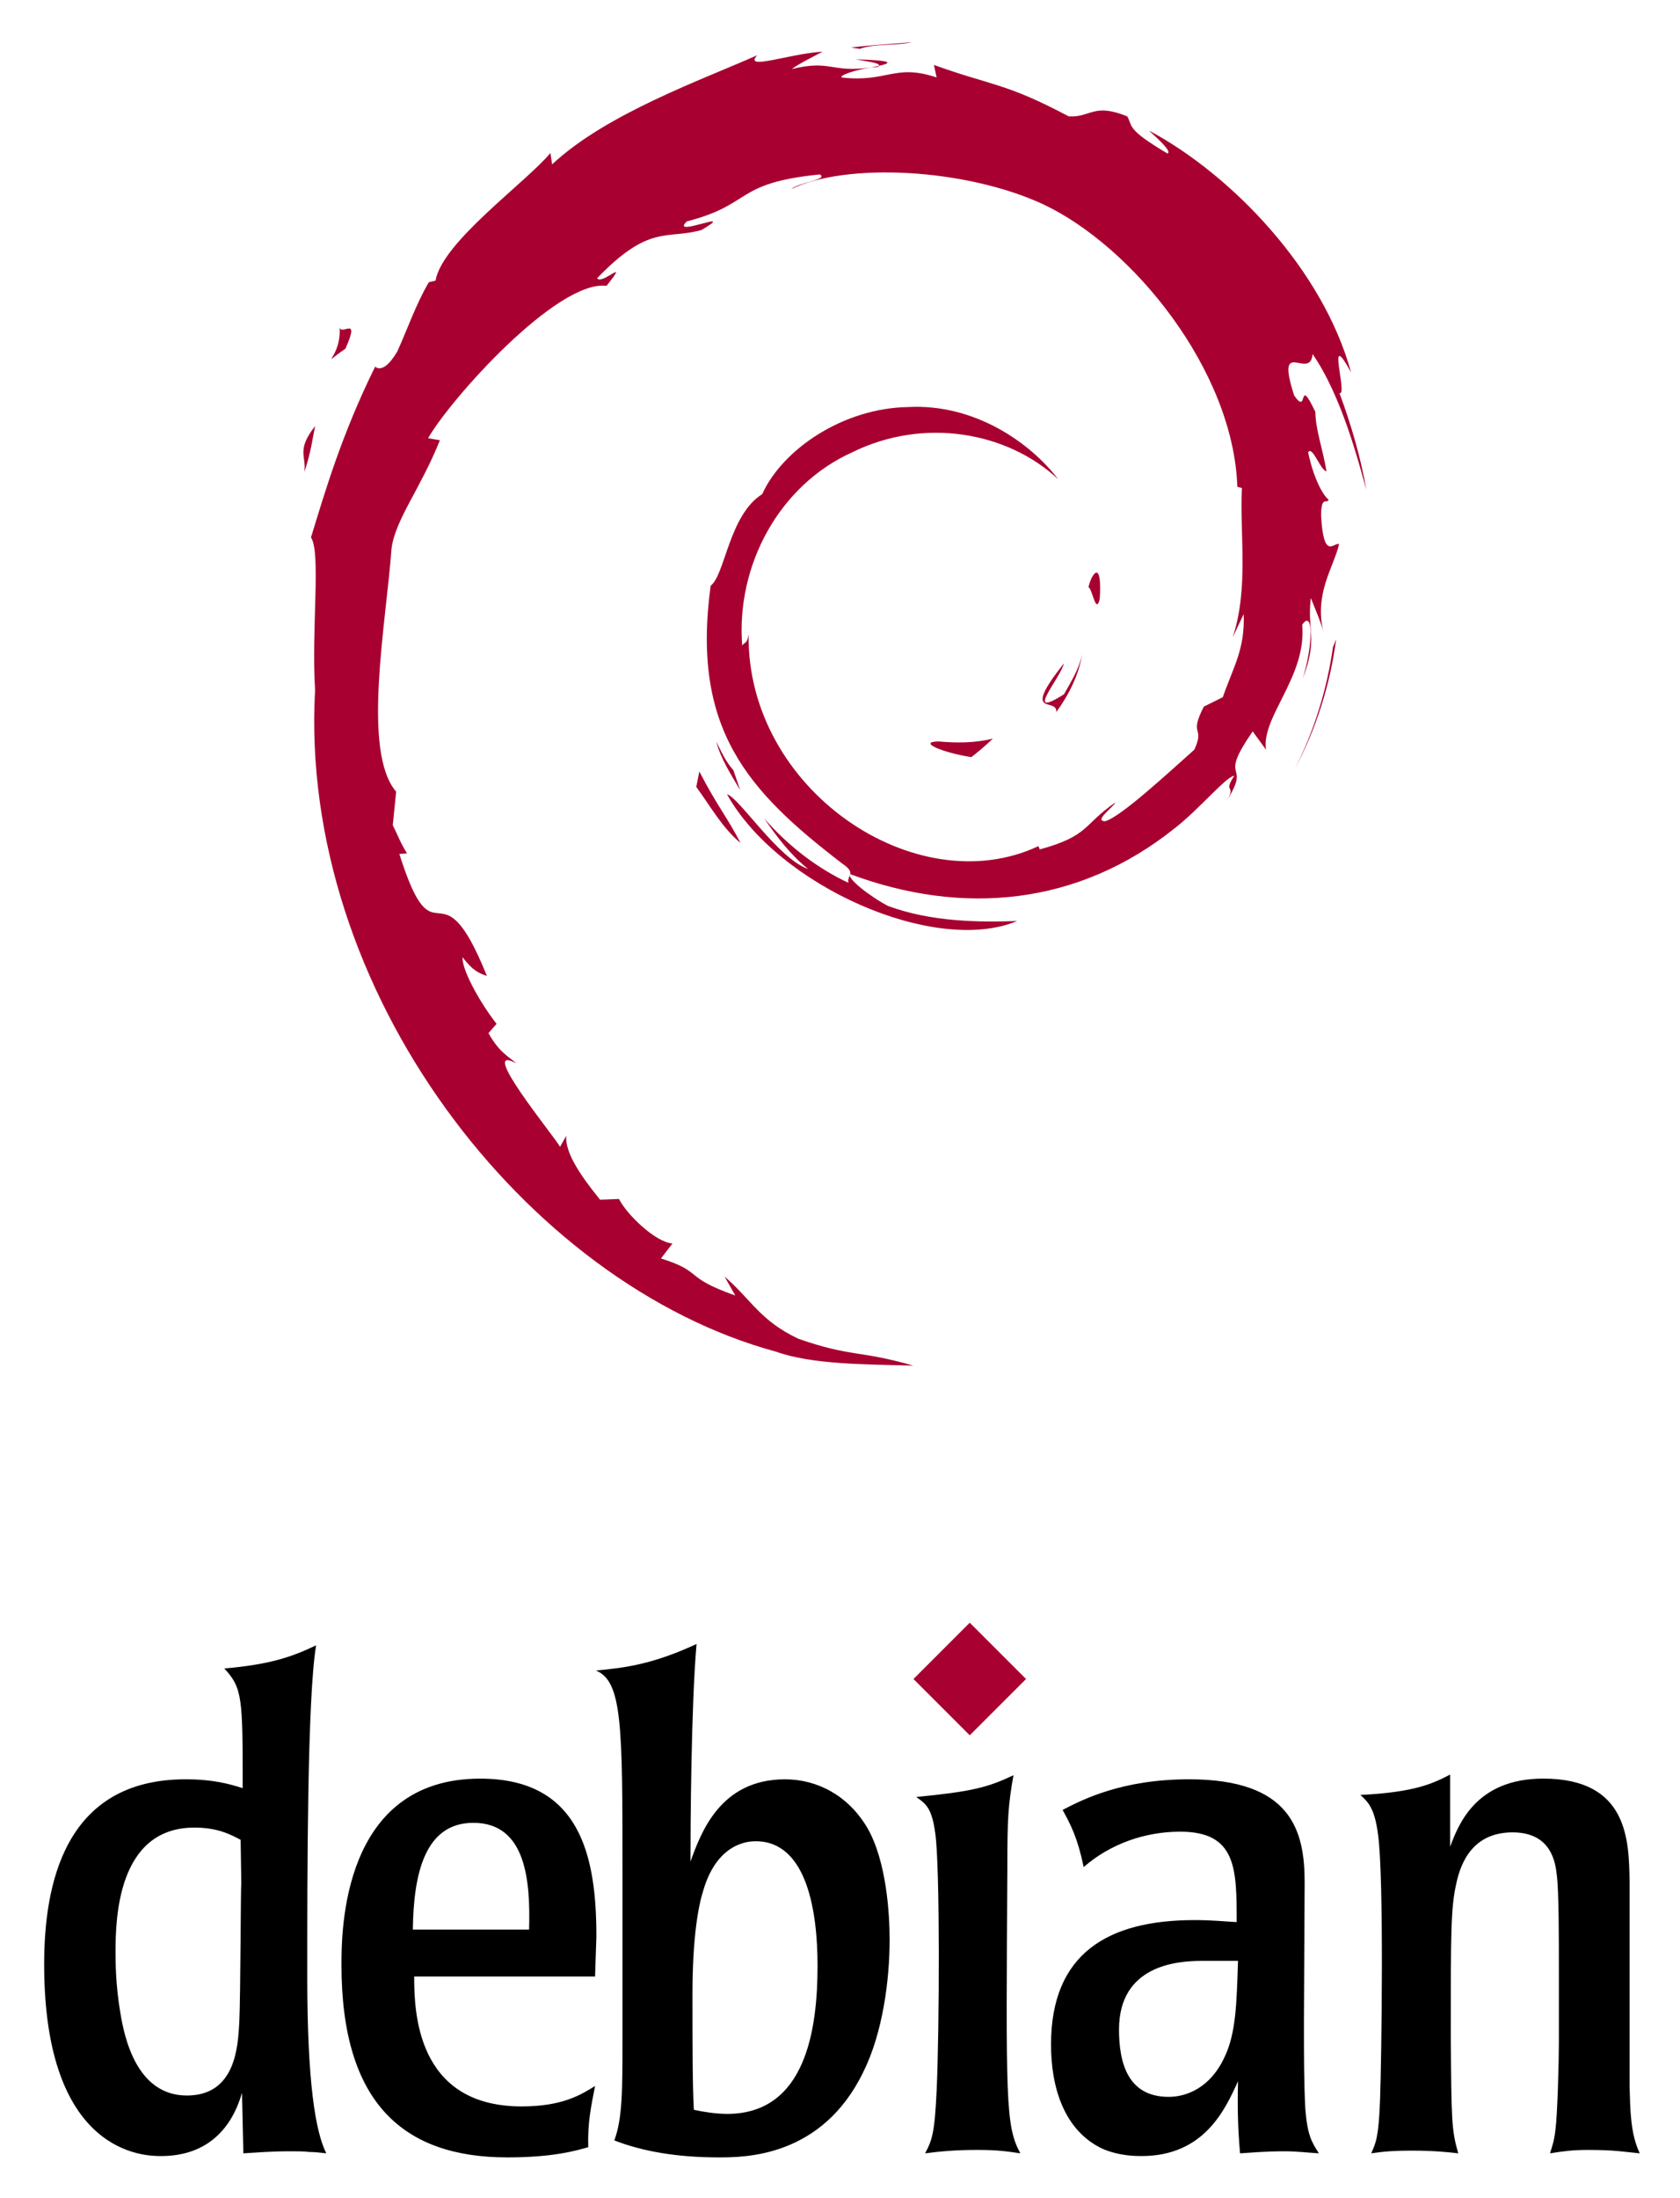
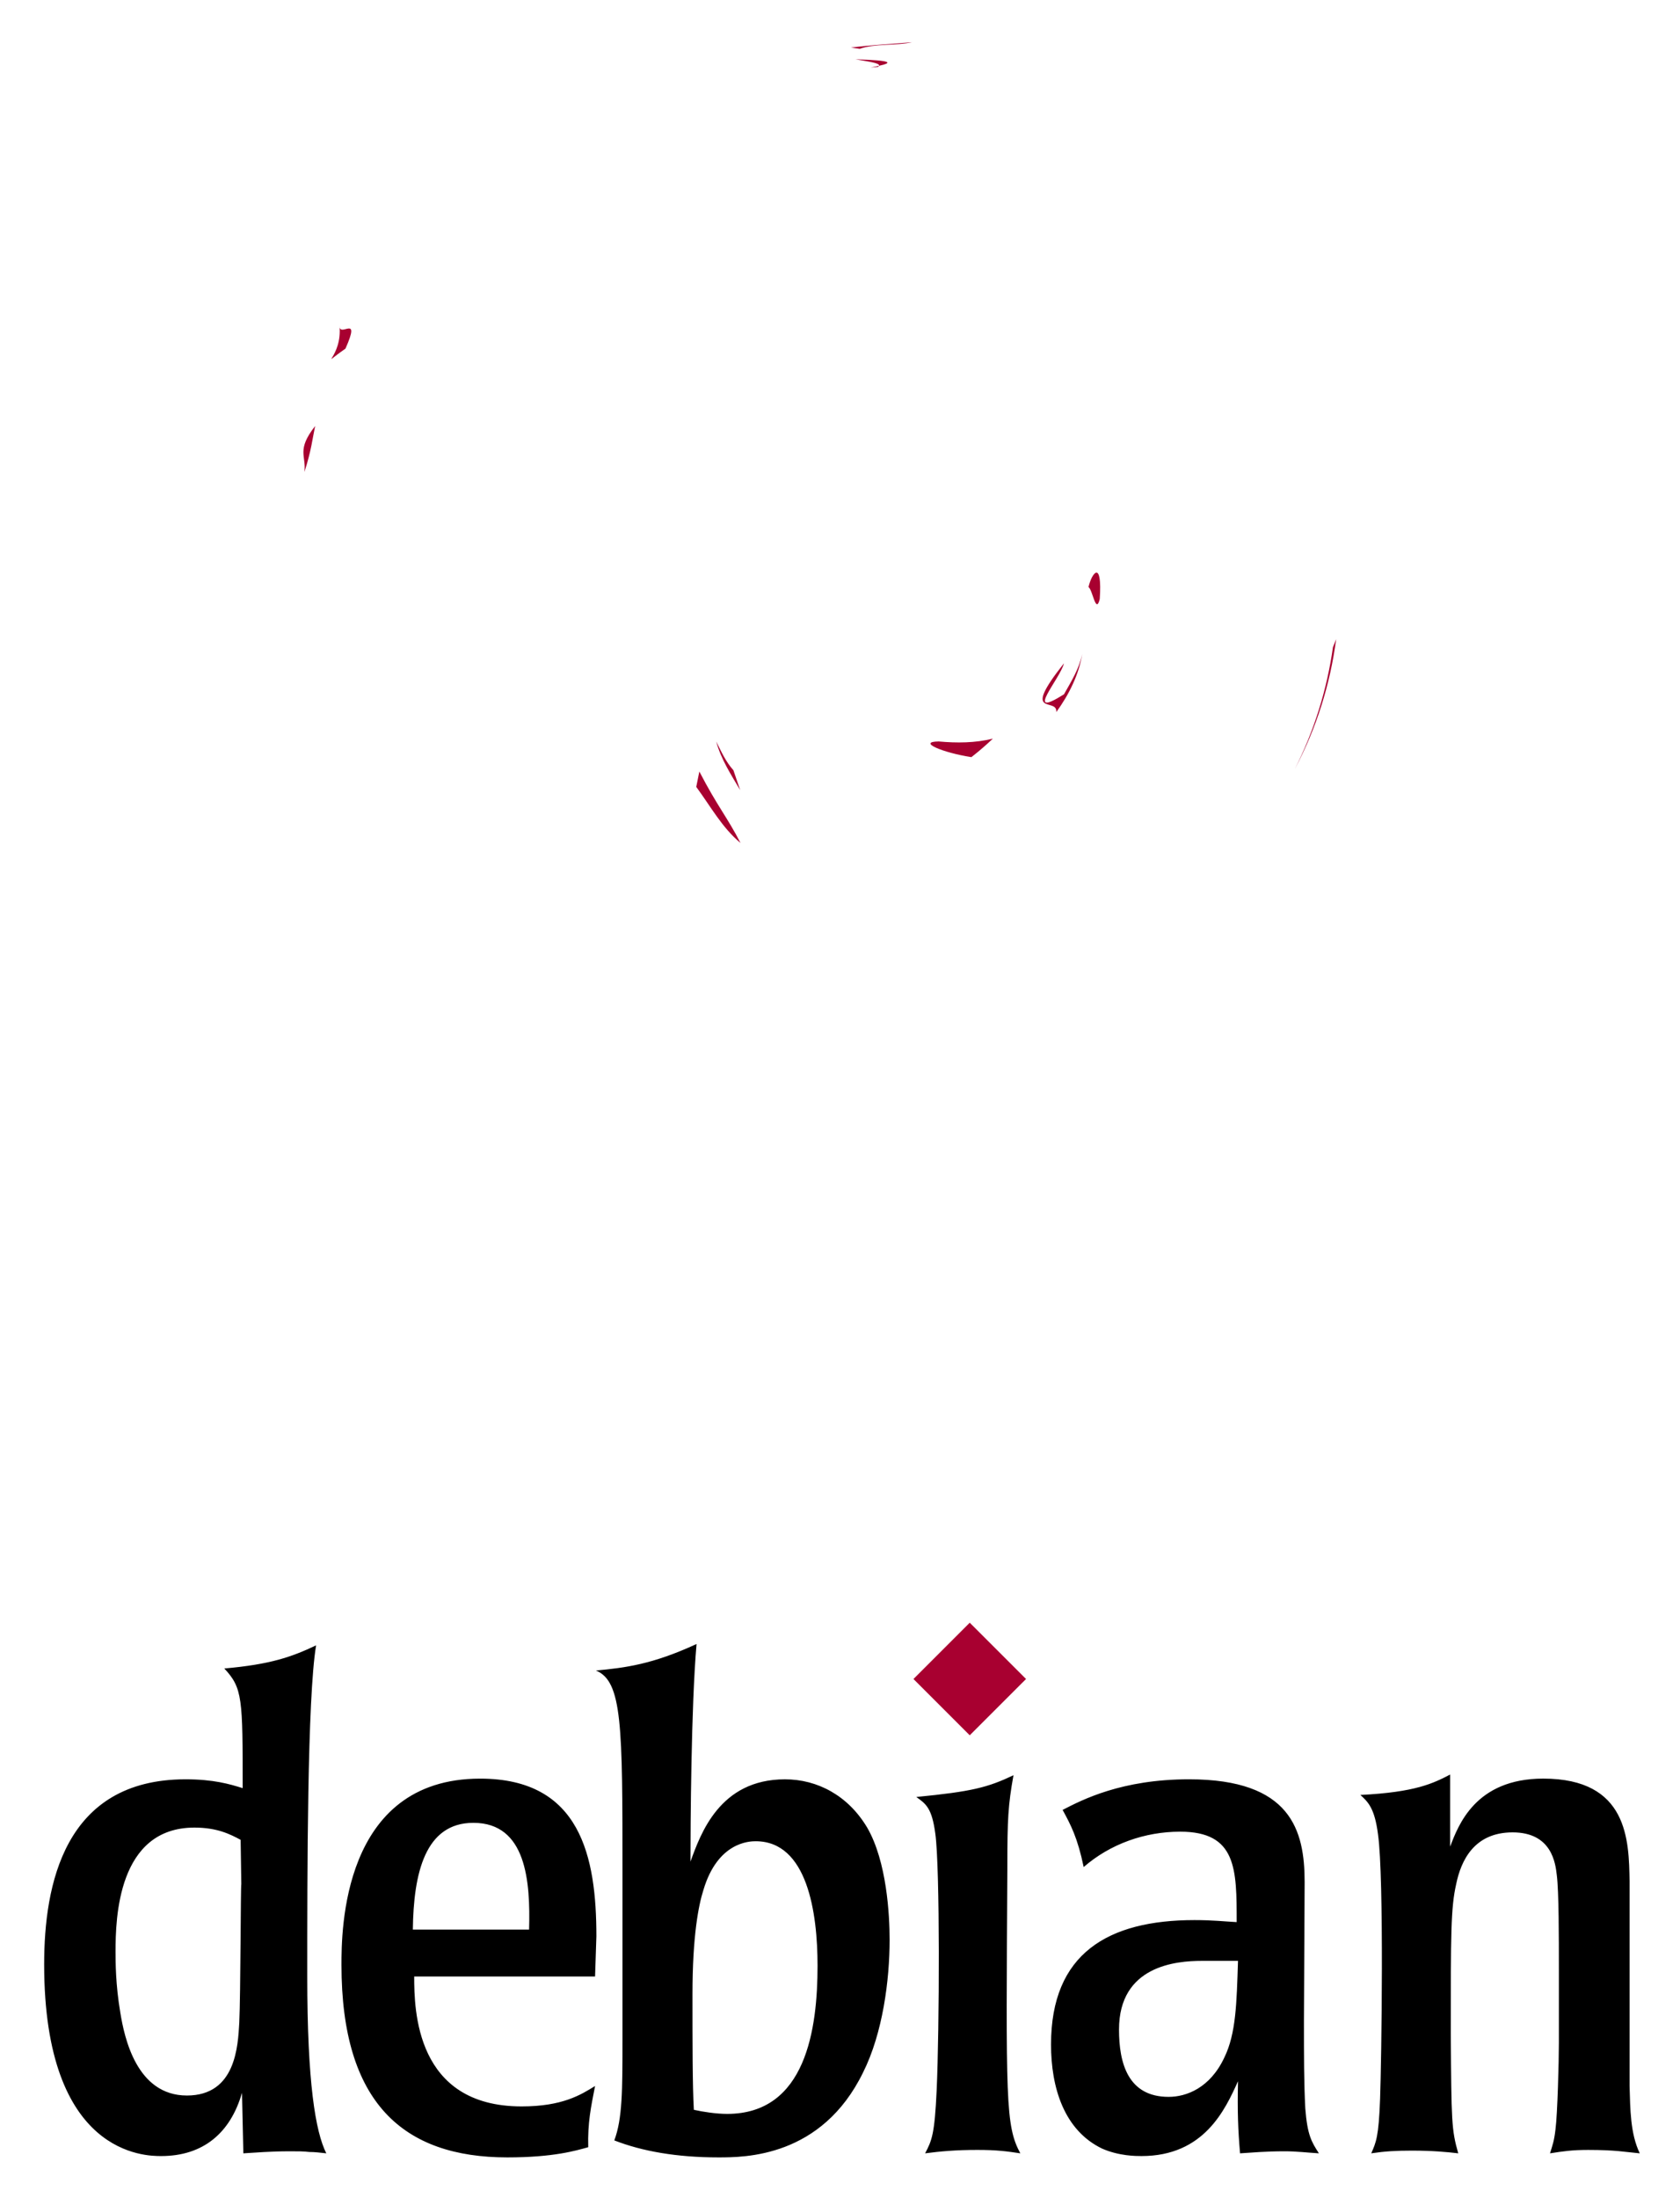
<svg xmlns="http://www.w3.org/2000/svg" role="img" viewBox="-3.01 -2.88 114.51 149.76">
  <title>Debian Linux logo</title>
  <path fill="#A80030" d="M60.969 47.645c-1.494.02.281.768 2.232 1.069.541-.422 1.027-.846 1.463-1.26-1.213.297-2.449.304-3.695.191m8.017-1.999c.893-1.229 1.541-2.573 1.77-3.963-.201.99-.736 1.845-1.244 2.749-2.793 1.759-.264-1.044-.002-2.111-3.002 3.783-.414 2.268-.524 3.325m2.963-7.704c.182-2.691-.529-1.839-.768-.814.278.146.499 1.898.768.814M55.301 1.163c.798.142 1.724.252 1.591.443.876-.193 1.073-.367-1.591-.443m1.592.443l-.561.117.523-.048.038-.069" />
-   <path fill="#A80030" d="M81.762 38.962c.09 2.416-.705 3.59-1.424 5.666l-1.293.643c-1.057 2.054.105 1.304-.652 2.937-1.652 1.467-5.006 4.589-6.08 4.875-.785-.017.531-.926.703-1.281-2.209 1.516-1.773 2.276-5.152 3.199l-.098-.221c-8.33 3.92-19.902-3.847-19.75-14.443-.088.672-.253.504-.437.774-.43-5.451 2.518-10.926 7.49-13.165 4.863-2.406 10.564-1.42 14.045 1.829-1.912-2.506-5.721-5.163-10.232-4.917-4.421.072-8.558 2.881-9.938 5.932-2.264 1.425-2.528 5.496-3.514 6.242-1.329 9.76 2.497 13.975 8.97 18.936 1.016.686.286.791.422 1.313-2.15-1.006-4.118-2.526-5.738-4.387.86 1.257 1.787 2.479 2.986 3.439-2.029-.685-4.738-4.913-5.527-5.085 3.495 6.258 14.178 10.975 19.775 8.634-2.59.096-5.879.053-8.787-1.022-1.225-.629-2.884-1.93-2.587-2.173 7.636 2.851 15.522 2.158 22.128-3.137 1.682-1.31 3.518-3.537 4.049-3.567-.799 1.202.137.578-.477 1.639 1.672-2.701-.729-1.1 1.73-4.664l.908 1.25c-.34-2.244 2.785-4.966 2.467-8.512.717-1.084.799 1.168.039 3.662 1.055-2.767.279-3.212.549-5.496.291.768.678 1.583.875 2.394-.688-2.675.703-4.503 1.049-6.058-.342-.15-1.061 1.182-1.227-1.976.025-1.372.383-.719.52-1.057-.268-.155-.975-1.207-1.404-3.224.309-.475.832 1.229 1.256 1.298-.273-1.603-.742-2.826-.762-4.057-1.24-2.59-.439.346-1.443-1.112-1.32-4.114 1.094-.955 1.258-2.823 1.998 2.895 3.137 7.385 3.662 9.244-.4-2.267-1.045-4.464-1.834-6.589.609.257-.979-4.663.791-1.405C87.189 15.552 81 9.062 75.305 6.018c.695.637 1.574 1.437 1.26 1.563-2.834-1.685-2.336-1.818-2.742-2.53-2.305-.939-2.459.077-3.984.002-4.35-2.308-5.188-2.063-9.191-3.507l.182.852c-2.881-.96-3.357.362-6.47.002-.189-.147.998-.536 1.976-.677-2.786.368-2.656-.55-5.382.101.671-.471 1.383-.784 2.099-1.184-2.271.138-5.424 1.322-4.451.244-3.705 1.654-10.286 3.975-13.979 7.438l-.116-.776c-1.692 2.031-7.379 6.066-7.832 8.699l-.453.105c-.879 1.491-1.45 3.18-2.148 4.713-1.151 1.963-1.688.756-1.524 1.064-2.265 4.592-3.392 8.45-4.363 11.616.692 1.035.017 6.232.278 10.391-1.136 20.544 14.418 40.489 31.42 45.093 2.492.893 6.197.861 9.349.949-3.718-1.064-4.198-.563-7.822-1.826-2.613-1.232-3.185-2.637-5.037-4.244l.733 1.295c-3.63-1.285-2.111-1.59-5.065-2.525l.783-1.021c-1.177-.09-3.117-1.982-3.647-3.033l-1.288.051c-1.546-1.906-2.371-3.283-2.31-4.35l-.416.742c-.471-.809-5.691-7.158-2.983-5.68-.503-.458-1.172-.747-1.897-2.066l.551-.629c-1.301-1.677-2.398-3.826-2.314-4.542.695.938 1.177 1.114 1.655 1.275-3.291-8.164-3.476-.449-5.967-8.31l.526-.042c-.403-.611-.65-1.27-.974-1.919l.23-2.285c-2.368-2.736-.662-11.645-.319-16.53.235-1.986 1.977-4.101 3.3-7.418l-.806-.138c1.542-2.688 8.802-10.799 12.166-10.383 1.629-2.046-.324-.008-.643-.522 3.579-3.703 4.704-2.616 7.119-3.283 2.603-1.545-2.235.604-1.001-.589 4.503-1.149 3.19-2.614 9.063-3.197.62.352-1.437.544-1.953 1.001 3.75-1.836 11.869-1.417 17.145 1.018 6.117 2.861 12.994 11.314 13.266 19.267l.309.083c-.156 3.162.484 6.819-.627 10.177l.751-1.591" />
  <path fill="#A80030" d="M44.658 49.695l-.211 1.047c.983 1.335 1.763 2.781 3.016 3.821-.902-1.759-1.571-2.486-2.805-4.868m2.321-.09c-.52-.576-.826-1.268-1.172-1.956.33 1.211 1.006 2.252 1.633 3.312l-.461-1.356m41.084-8.93l-.219.552c-.402 2.858-1.273 5.686-2.605 8.309 1.472-2.767 2.421-5.794 2.824-8.861M55.598.446C56.607.077 58.08.243 59.154 0c-1.398.117-2.789.187-4.162.362l.606.084M20.127 19.308c.233 2.154-1.62 2.991.41 1.569 1.09-2.454-.424-.677-.41-1.569m-2.388 9.974c.469-1.437.553-2.299.732-3.132-1.293 1.654-.596 2.007-.732 3.132" />
  <path d="M13.437 125.506c-.045.047-.045 7.506-.138 9.453-.092 1.574-.232 4.957-3.568 4.957-3.429 0-4.263-3.939-4.541-5.652-.324-1.9-.324-3.477-.324-4.17 0-2.225.139-8.436 5.375-8.436 1.576 0 2.456.465 3.151.834l.045 3.014zM0 130.975c0 13.066 6.951 13.066 7.97 13.066 2.873 0 4.727-1.576 5.514-4.309l.093 4.123c.881-.047 1.761-.139 3.197-.139.51 0 .926 0 1.298.047.371 0 .741.045 1.158.092-.741-1.482-1.297-4.818-1.297-12.049 0-7.043 0-18.951.602-22.566-1.667.789-3.105 1.299-6.256 1.576 1.251 1.344 1.251 2.039 1.251 8.154-.879-.277-1.992-.602-3.892-.602-8.294.001-9.638 7.23-9.638 12.607m25.13-2.366c.047-3.846.835-7.275 4.124-7.275 3.615 0 3.891 3.984 3.799 7.275H25.13zm12.51.465c0-5.422-1.065-10.752-7.923-10.752-9.452 0-9.452 10.475-9.452 12.697 0 9.406 4.216 13.113 11.306 13.113 3.149 0 4.68-.461 5.514-.695-.046-1.668.185-2.734.465-4.17-.975.604-2.226 1.391-5.006 1.391-7.229 0-7.322-6.582-7.322-8.852H37.55l.09-2.732m15.075 1.992c0 4.309-.787 10.102-6.162 10.102-.742 0-1.668-.141-2.27-.279-.093-1.668-.093-4.541-.093-7.877 0-3.986.416-6.068.742-7.09.972-3.289 3.15-3.334 3.566-3.334 3.522 0 4.217 4.865 4.217 8.478zm-13.298 5.051c0 3.43 0 5.375-.556 6.857 1.9.742 4.262 1.158 7.09 1.158 1.807 0 7.043 0 9.869-5.791 1.344-2.688 1.807-6.303 1.807-9.037 0-1.668-.186-5.328-1.529-7.646-1.296-2.176-3.382-3.289-5.605-3.289-4.449 0-5.746 3.707-6.44 5.607 0-2.363.045-10.611.415-14.828-3.011 1.391-4.866 1.621-6.857 1.807 1.807.74 1.807 3.801 1.807 13.764v11.398m27.117 7.738c-.928-.139-1.578-.232-2.922-.232-1.48 0-2.502.094-3.566.232.463-.881.648-1.299.787-4.309.186-4.125.232-15.154-.092-17.471-.232-1.762-.648-2.039-1.297-2.502 3.799-.371 4.865-.648 6.625-1.482-.369 2.037-.418 3.059-.418 6.162-.091 15.989-.138 17.702.883 19.602m14.838-13.115c-.092 2.92-.139 4.959-.928 6.58-.973 2.086-2.594 2.688-3.799 2.688-2.783 0-3.383-2.316-3.383-4.586 0-4.355 3.893-4.682 5.652-4.682h2.458zm-12.744 5.701c0 2.92.881 5.838 3.477 7.09 1.158.51 2.316.51 2.688.51 4.264 0 5.699-3.152 6.58-5.098-.047 2.039 0 3.289.139 4.912.834-.047 1.668-.139 3.059-.139.787 0 1.529.092 2.316.139-.51-.787-.787-1.252-.928-3.059-.092-1.76-.092-3.521-.092-5.977l.047-9.453c0-3.523-.928-6.998-7.879-6.998-4.586 0-7.273 1.391-8.617 2.086.557 1.02 1.02 1.898 1.436 3.893 1.809-1.576 4.172-2.41 6.58-2.41 3.848 0 3.848 2.549 3.848 6.162-.881-.045-1.623-.137-2.875-.137-5.887.001-9.779 2.268-9.779 8.479m39.434 2.827c.047 1.576.047 3.244.695 4.588-1.021-.092-1.623-.232-3.521-.232-1.113 0-1.715.094-2.596.232.184-.602.279-.834.371-1.623.139-1.064.232-4.633.232-5.885v-5.004c0-2.178 0-5.33-.141-6.441-.092-.787-.322-2.918-3.012-2.918-2.641 0-3.521 1.945-3.846 3.521-.369 1.621-.369 3.383-.369 10.24.045 5.932.045 6.486.508 8.109-.787-.092-1.76-.184-3.15-.184-1.113 0-1.854.045-2.779.184.324-.742.51-1.113.602-3.707.094-2.549.279-15.061-.141-18.025-.23-1.809-.695-2.225-1.203-2.688 3.754-.186 4.957-.789 6.117-1.389v4.91c.555-1.438 1.713-4.635 6.348-4.635 5.793 0 5.838 4.217 5.885 6.996v13.951" />
  <path fill="#A80030" d="M66.926 111.533l-3.838 3.836-3.836-3.836 3.836-3.836 3.838 3.836" />
</svg>